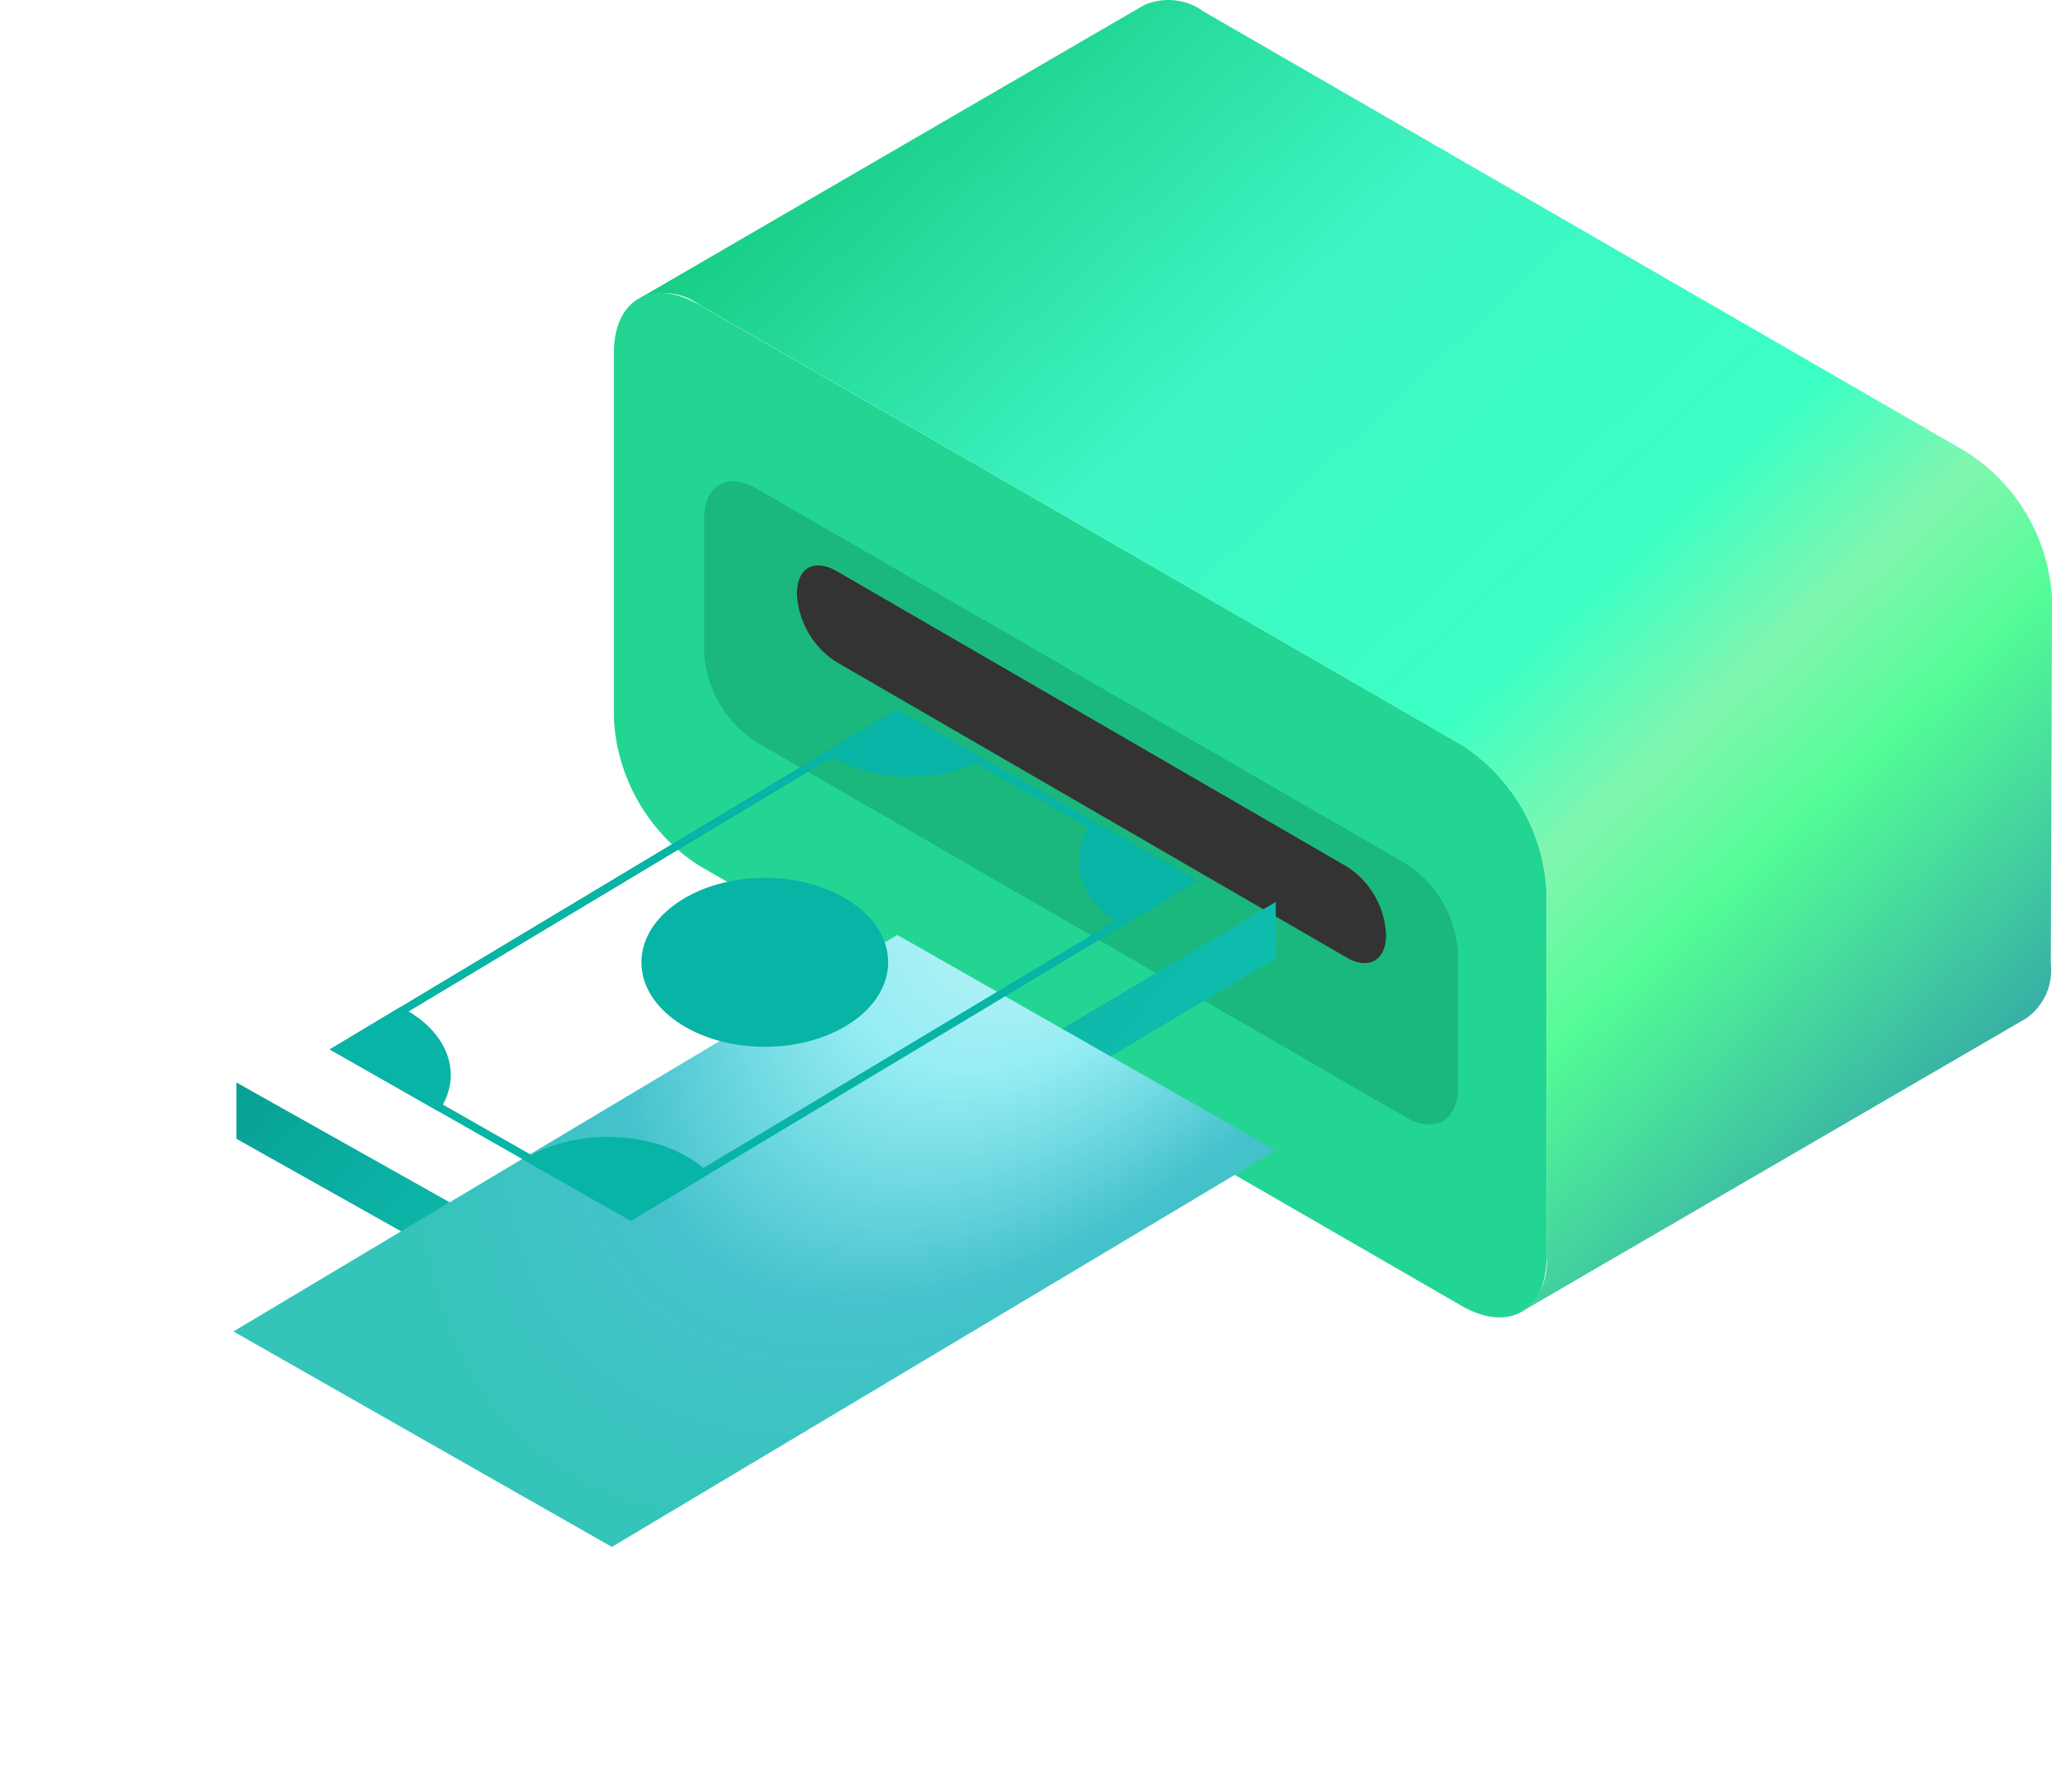
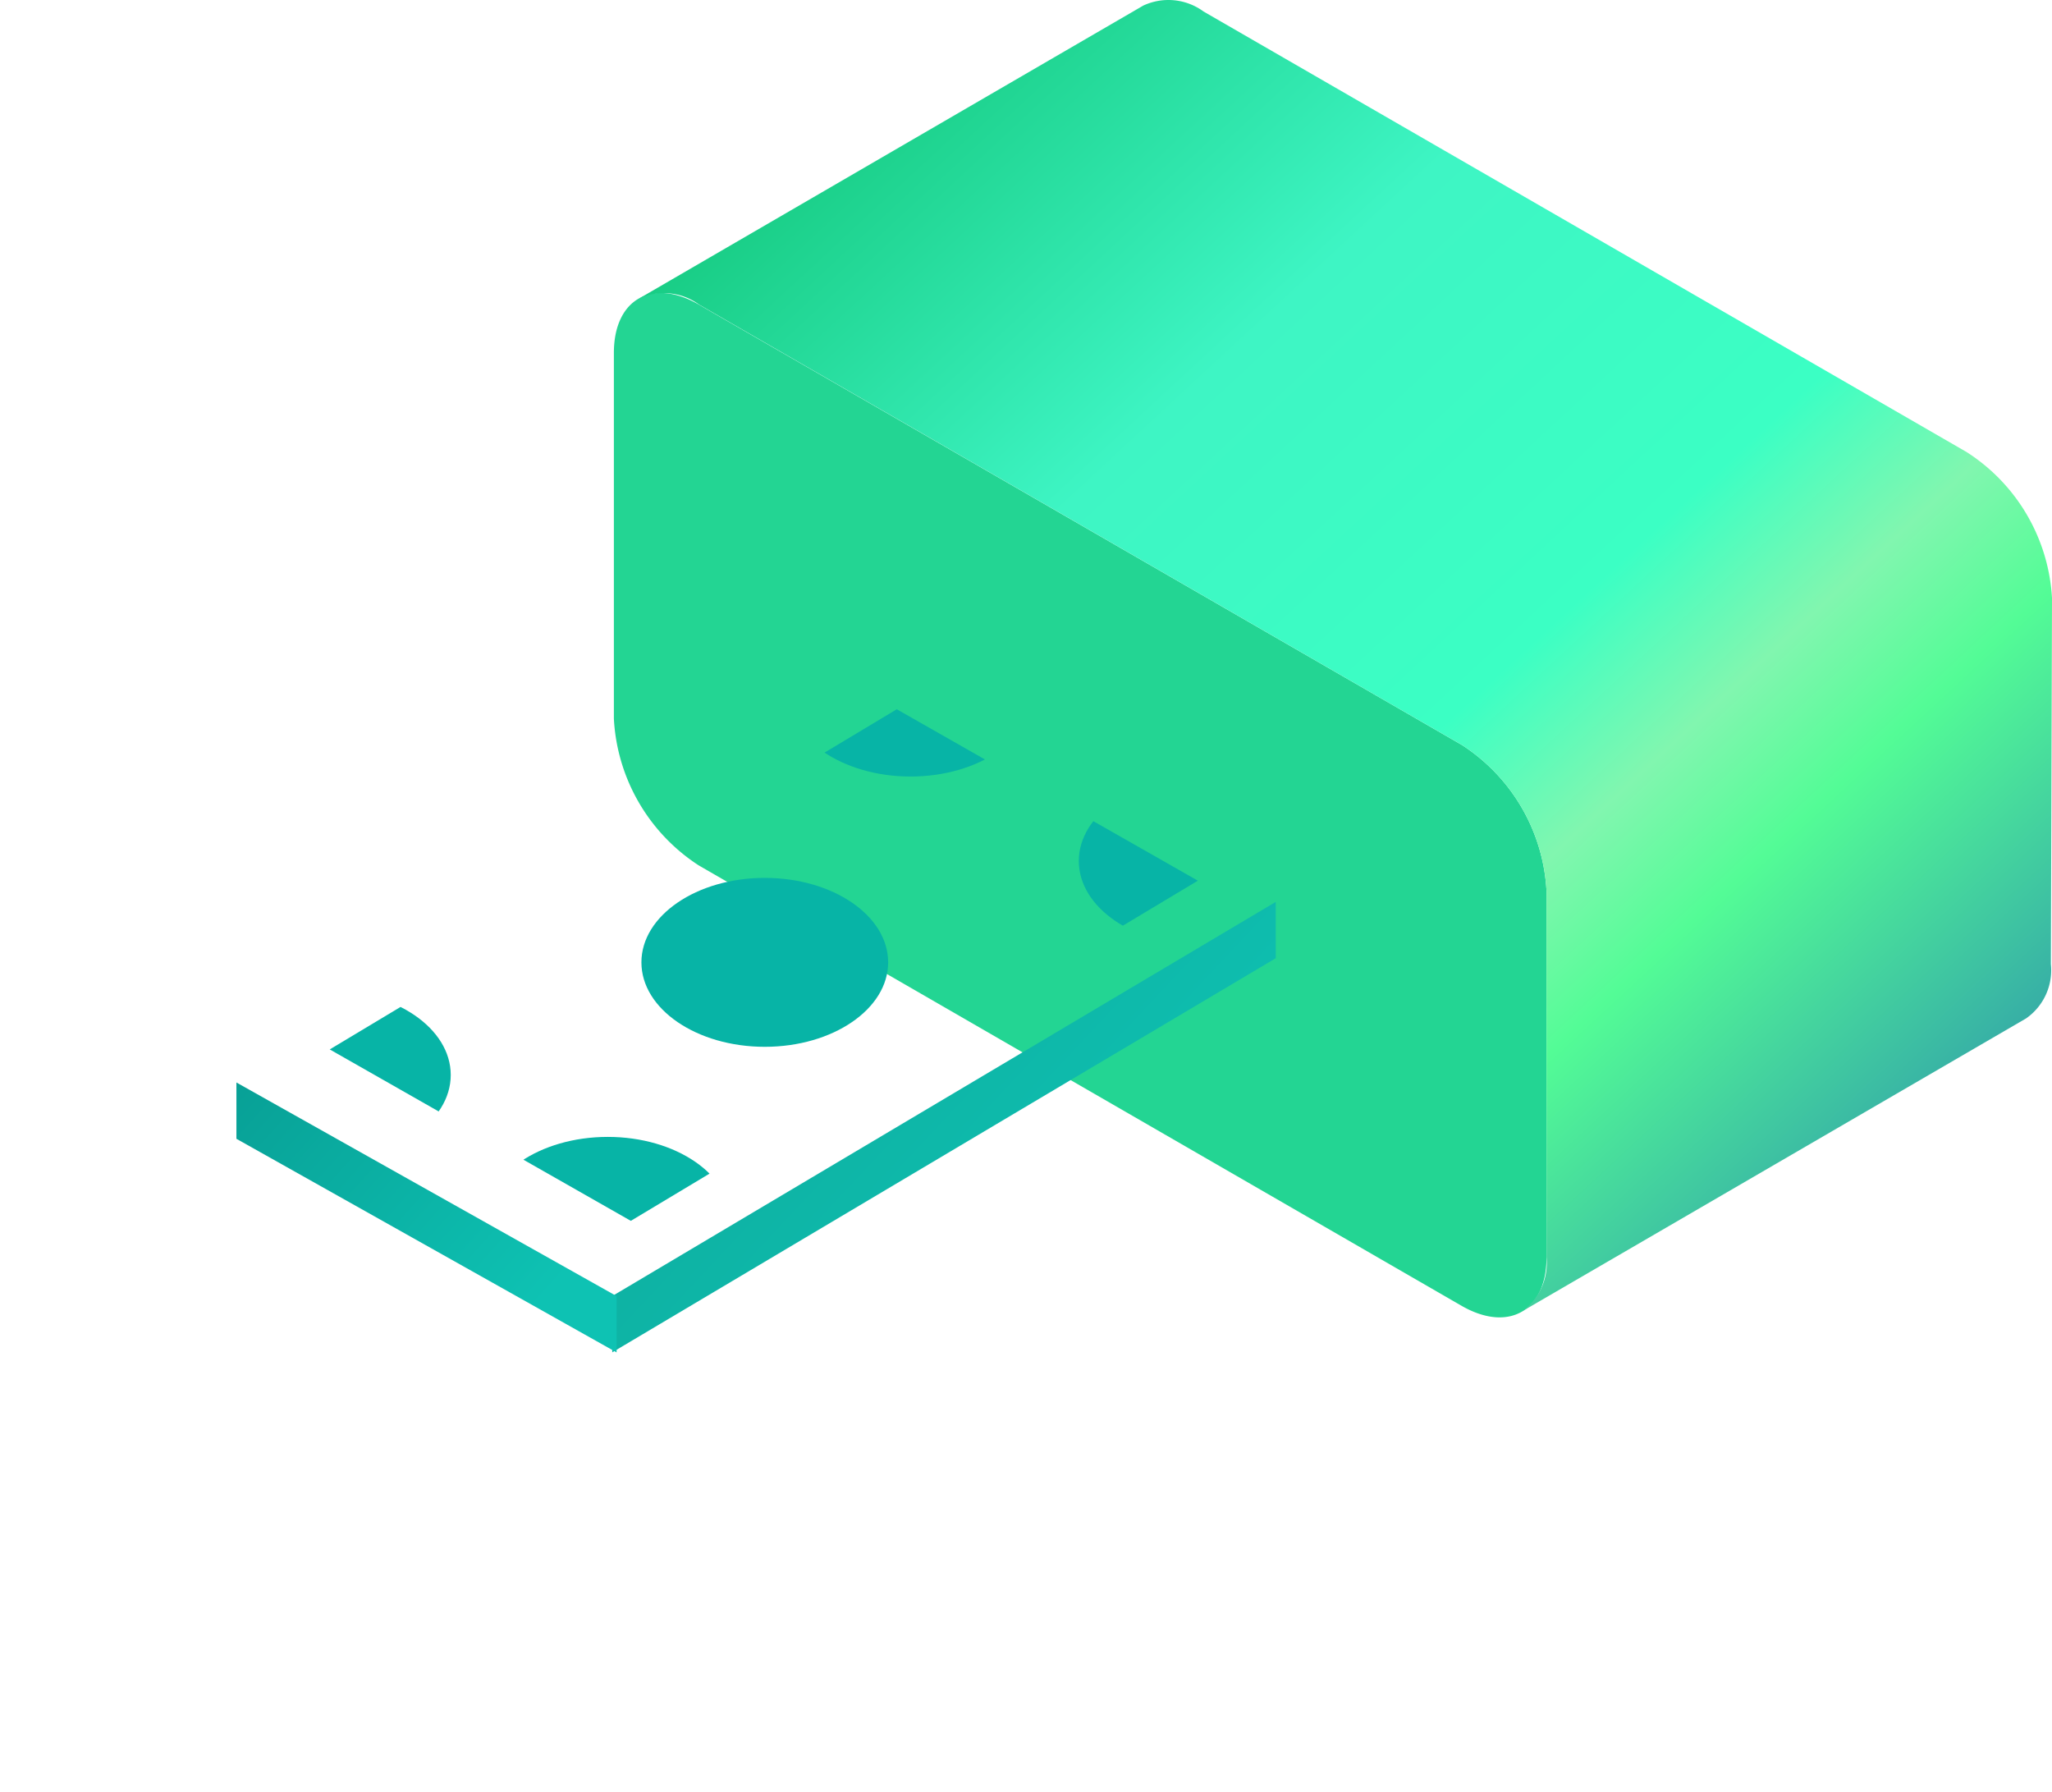
<svg xmlns="http://www.w3.org/2000/svg" width="256.049" height="223.547" viewBox="0 0 256.049 223.547">
  <defs>
    <linearGradient id="linear-gradient" x2="1" y2="1" gradientUnits="objectBoundingBox">
      <stop offset="0" stop-color="#06b966" />
      <stop offset=".345" stop-color="#3ef5c4" />
      <stop offset=".561" stop-color="#3bffc4" />
      <stop offset=".649" stop-color="#81f6af" />
      <stop offset=".724" stop-color="#53fc96" />
      <stop offset="1" stop-color="#2173b2" />
    </linearGradient>
    <linearGradient id="linear-gradient-2" x1="1.381" x2="0" y1="-.381" y2=".5" gradientUnits="objectBoundingBox">
      <stop offset="0" stop-color="#0d9a8c" />
      <stop offset="1" stop-color="#0ec2b3" />
    </linearGradient>
    <linearGradient id="linear-gradient-3" x1="1.381" x2="0" y1="-.381" y2=".5" gradientUnits="objectBoundingBox">
      <stop offset="0" stop-color="#059088" />
      <stop offset="1" stop-color="#0ec2b3" />
    </linearGradient>
    <filter id="Path_470" width="101.496" height="74.808" x="68.001" y="103.527" filterUnits="userSpaceOnUse">
      <feOffset dy="3" />
      <feGaussianBlur result="blur" stdDeviation="3" />
      <feFlood flood-opacity=".161" />
      <feComposite in2="blur" operator="in" />
      <feComposite in="SourceGraphic" />
    </filter>
    <filter id="Path_471" width="65.167" height="51.846" x="21.054" y="125.863" filterUnits="userSpaceOnUse">
      <feOffset dy="3" />
      <feGaussianBlur result="blur-2" stdDeviation="3" />
      <feFlood flood-opacity=".161" />
      <feComposite in2="blur-2" operator="in" />
      <feComposite in="SourceGraphic" />
    </filter>
    <filter id="Path_467" width="190.497" height="141.024" x="0" y="82.523" filterUnits="userSpaceOnUse">
      <feOffset dy="34" />
      <feGaussianBlur result="blur-3" stdDeviation="10" />
      <feFlood flood-opacity=".161" />
      <feComposite in2="blur-3" operator="in" />
      <feComposite in="SourceGraphic" />
    </filter>
    <clipPath id="clip-path">
-       <path id="Path_3335" fill="#805151" d="M166.42 210.3l.085-31.607 94.084 54.326-.085 31.607z" transform="translate(-166.42 -178.69)" />
-     </clipPath>
+       </clipPath>
    <clipPath id="clip-path-2">
      <path id="Path_469" fill="#fff" stroke="#707070" d="M0 21.387L37.72 0l71.038 42.441-37.72 21.388z" />
    </clipPath>
    <radialGradient id="radial-gradient" cx=".426" cy=".162" r=".536" gradientTransform="matrix(.945 -.327 .737 2.131 -.339 -.392)" gradientUnits="objectBoundingBox">
      <stop offset="0" stop-color="#d2faf9" />
      <stop offset=".351" stop-color="#97edf4" />
      <stop offset=".359" stop-color="#96edf4" />
      <stop offset=".688" stop-color="#45c2cc" />
      <stop offset="1" stop-color="#35c4ba" />
    </radialGradient>
    <style>
            .cls-11{fill:#07b4a6}
        </style>
  </defs>
  <g id="Group_1591" transform="translate(-938.646 -117.041)">
    <g id="Group_1448" transform="translate(1015.246 117.04)">
      <path id="Path_3331" fill="#23d593" d="M268.311 226.825a23.144 23.144 0 0 1 10.536 18.232v45.665c0 6.73-4.771 9.428-10.621 6.049l-95.192-54.951a23.287 23.287 0 0 1-10.564-18.289v-45.636c0-6.7 4.771-9.4 10.621-6.02z" transform="translate(-162.47 -133.861)" />
      <path id="Path_3332" fill="url(#linear-gradient)" d="M329.236 213.932l-95.191-54.951a7.412 7.412 0 0 0-7.526-.738l-62.959 36.576a7.441 7.441 0 0 1 7.554.738l95.191 54.951a23.145 23.145 0 0 1 10.536 18.232v45.665a7.412 7.412 0 0 1-3.1 6.787l62.931-36.577a7.327 7.327 0 0 0 3.1-6.787l.142-45.665a23.173 23.173 0 0 0-10.678-18.232z" transform="translate(-160.465 -157.544)" />
    </g>
    <g id="Group_100" clip-path="url(#clip-path)" transform="translate(1026.463 174.251)">
-       <path id="Path_3333" fill="#1ab87d" d="M182.883 202.152a10.735 10.735 0 0 1-4.885-8.52c0-3.1 2.215-4.345 4.913-2.84l63.754 36.918a10.678 10.678 0 0 1 4.856 8.519c0 3.1-2.187 4.317-4.884 2.84zm71.223 25.3l-81.191-46.886c-3.55-2.045-6.446-.4-6.475 3.692v16.812a14.2 14.2 0 0 0 6.418 11.1l81.163 46.886c3.578 2.045 6.475.4 6.475-3.692v-16.777a14.2 14.2 0 0 0-6.418-11.132z" transform="translate(-166.383 -176.849)" />
      <path id="Path_3334" fill="#333" d="M239.177 220.973l-63.754-36.918c-2.84-1.562-4.885-.312-4.913 2.84a10.734 10.734 0 0 0 4.885 8.519l63.754 36.918c2.7 1.562 4.885.341 4.885-2.84a10.678 10.678 0 0 0-4.857-8.519z" transform="translate(-158.895 -170.055)" />
    </g>
    <g id="Group_1450" transform="matrix(-.996 0 0 1 1098.451 199.689)">
      <g filter="url(#Path_470)" transform="matrix(-1 0 0 1 160.42 -82.65)">
-         <path id="Path_470-2" fill="url(#linear-gradient-2)" d="M0 0l83.122 49.177V56.2L0 7.025z" transform="matrix(-1 0 0 1 159.8 109.53)" />
+         <path id="Path_470-2" fill="url(#linear-gradient-2)" d="M0 0l83.122 49.177V56.2L0 7.025" transform="matrix(-1 0 0 1 159.8 109.53)" />
      </g>
      <g filter="url(#Path_471)" transform="matrix(-1 0 0 1 160.42 -82.65)">
        <path id="Path_471-2" fill="url(#linear-gradient-3)" d="M0 26.652L47.628 0v7.025L0 33.678z" transform="matrix(-1 0 0 1 77.22 132.06)" />
      </g>
      <g filter="url(#Path_467)" transform="matrix(-1 0 0 1 160.42 -82.65)">
-         <path id="Path_467-2" fill="url(#radial-gradient)" d="M0 26.883L47.412 0l83.171 49.474-47.412 26.883z" transform="matrix(-1 0 0 1 159.8 82.65)" />
-       </g>
+         </g>
      <ellipse id="Ellipse_244" cx="15.456" cy="10.538" class="cls-11" rx="15.456" ry="10.538" transform="translate(49.178 26.883)" />
      <g id="Mask_Group_6" clip-path="url(#clip-path-2)" transform="translate(10.378 5.844)">
        <ellipse id="Ellipse_245" cx="15.456" cy="10.538" class="cls-11" rx="15.456" ry="10.538" transform="translate(20.534 -12.683)" />
        <ellipse id="Ellipse_246" cx="15.456" cy="10.538" class="cls-11" rx="15.456" ry="10.538" transform="translate(-15.998 8.393)" />
        <ellipse id="Ellipse_247" cx="15.456" cy="10.538" class="cls-11" rx="15.456" ry="10.538" transform="translate(58.472 53.355)" />
        <ellipse id="Ellipse_248" cx="15.456" cy="10.538" class="cls-11" rx="15.456" ry="10.538" transform="translate(93.599 35.089)" />
      </g>
      <g id="Path_468" fill="none" stroke="none">
        <path d="M0 21.387L37.72 0l71.038 42.441-37.72 21.388z" transform="translate(10.378 5.844)" />
-         <path fill="#07b4a6" d="M37.707 1.157L1.987 21.41l69.064 41.262 35.72-20.253L37.706 1.157M37.72 0l71.038 42.441-37.72 21.388L0 21.387 37.72 0z" transform="translate(10.378 5.844)" />
      </g>
    </g>
  </g>
</svg>